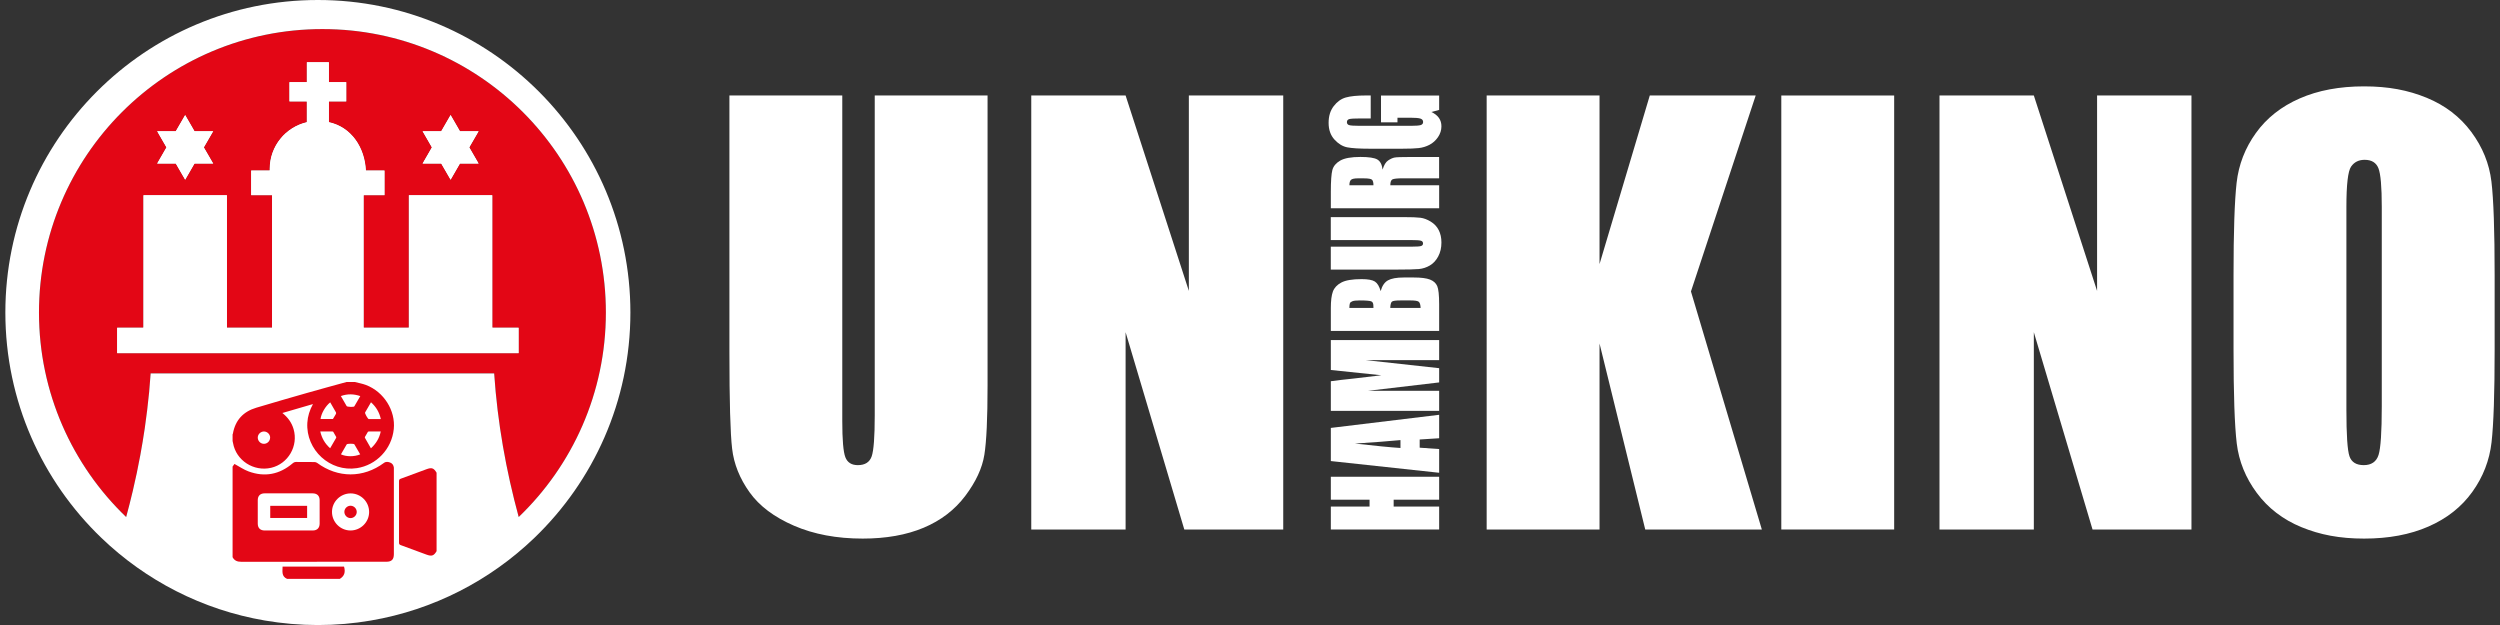
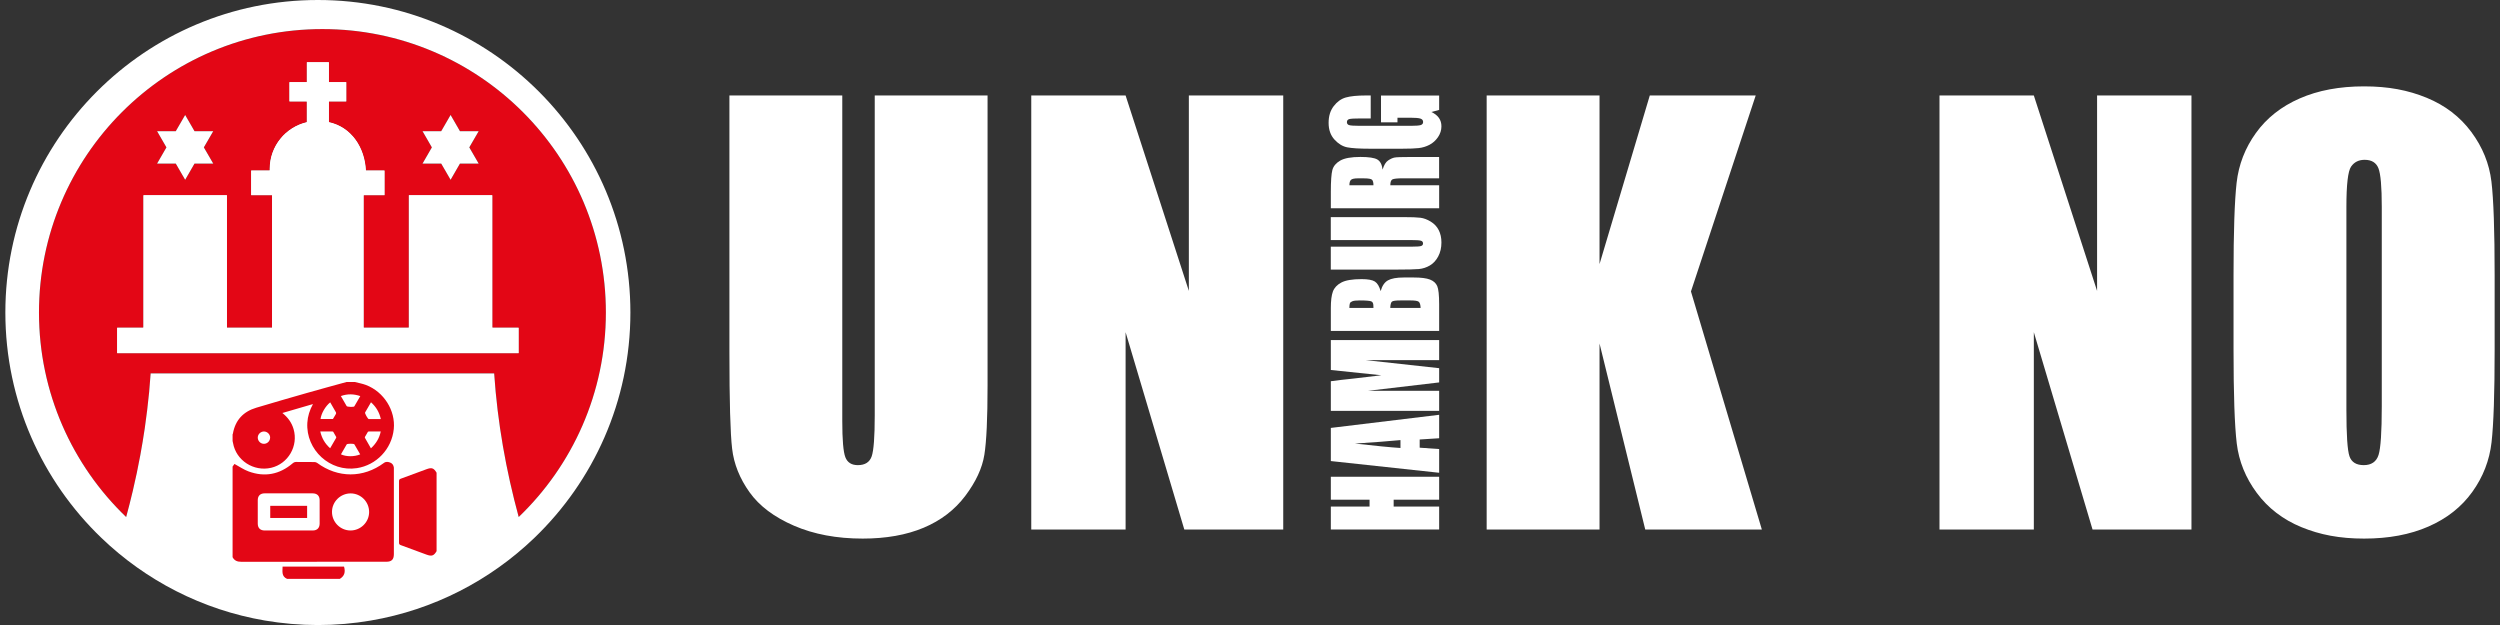
<svg xmlns="http://www.w3.org/2000/svg" version="1.1" width="600" height="150">
  <rect width="100%" height="100%" fill="#333333" stroke="none" />
  <svg id="Ebene_1" viewBox="0 0 580.5 145.75" x="0" y="0" width="600" height="150">
    <defs>
      <style>.cls-1{fill:#fff;}.cls-2{fill:#e30615;}</style>
    </defs>
    <path class="cls-1" d="m113.56,45.52h-19.47v30.89h-10.54v-30.89h4.88v-5.77h-4.35c-.28-5.39-3.37-10.11-8.63-11.27v-4.82h4.06v-4.51h-4.06v-4.64h-5.15v4.64h-4.06v4.51h4.06v4.83c-4.95,1.15-8.65,5.58-8.65,10.88v.38h-4.33v5.77h4.88v30.89h-10.53v-30.89h-19.47v30.89h-6.13v5.96h93.63v-5.96h-6.13v-30.89Z" />
-     <polygon class="cls-1" points="39.74 38.15 41.93 41.93 44.11 38.15 48.48 38.15 46.29 34.37 48.48 30.59 44.11 30.59 41.93 26.81 39.74 30.59 35.38 30.59 37.56 34.37 35.38 38.15 39.74 38.15" />
-     <polygon class="cls-1" points="101.64 38.15 103.83 41.93 106.01 38.15 110.38 38.15 108.19 34.37 110.38 30.59 106.01 30.59 103.83 26.81 101.64 30.59 97.28 30.59 99.46 34.37 97.28 38.15 101.64 38.15" />
    <path class="cls-2" d="m73.94,6.78C37.43,6.78,7.84,36.37,7.84,72.88c0,18.74,7.8,35.66,20.33,47.69,2.96-10.9,4.94-21.97,5.72-33.48h80.1c.78,11.52,2.76,22.59,5.72,33.48,12.53-12.03,20.33-28.95,20.33-47.69,0-36.5-29.59-66.1-66.1-66.1Zm23.34,23.81h4.37l2.19-3.78,2.18,3.78h4.37l-2.18,3.78,2.18,3.78h-4.37l-2.18,3.78-2.19-3.78h-4.37l2.18-3.78-2.18-3.78Zm-61.9,0h4.37l2.18-3.78,2.19,3.78h4.37l-2.18,3.78,2.18,3.78h-4.37l-2.19,3.78-2.18-3.78h-4.37l2.18-3.78-2.18-3.78Zm84.31,51.78H26.06v-5.96h6.13v-30.89h19.47v30.89h10.53v-30.89h-4.88v-5.77h4.33v-.38c0-5.3,3.7-9.73,8.65-10.88v-4.83h-4.06v-4.51h4.06v-4.64h5.15v4.64h4.06v4.51h-4.06v4.82c5.27,1.17,8.36,5.88,8.63,11.27h4.35v5.77h-4.88v30.89h10.54v-30.89h19.47v30.89h6.13v5.96Z" />
    <polygon class="cls-1" points="39.74 38.15 41.93 41.93 44.11 38.15 48.48 38.15 46.29 34.37 48.48 30.59 44.11 30.59 41.93 26.81 39.74 30.59 35.38 30.59 37.56 34.37 35.38 38.15 39.74 38.15" />
    <polygon class="cls-1" points="101.64 38.15 103.83 41.93 106.01 38.15 110.38 38.15 108.19 34.37 110.38 30.59 106.01 30.59 103.83 26.81 101.64 30.59 97.28 30.59 99.46 34.37 97.28 38.15 101.64 38.15" />
    <path class="cls-1" d="m119.69,76.41h-6.13v-30.89h-19.47v30.89h-10.54v-30.89h4.88v-5.77h-4.35c-.28-5.39-3.37-10.11-8.63-11.27v-4.82h4.06v-4.51h-4.06v-4.64h-5.15v4.64h-4.06v4.51h4.06v4.83c-4.95,1.15-8.65,5.58-8.65,10.88v.38h-4.33v5.77h4.88v30.89h-10.53v-30.89h-19.47v30.89h-6.13v5.96h93.63v-5.96Z" />
    <path class="cls-1" d="m72.88,0C32.63,0,0,32.63,0,72.88c0,20.66,8.6,39.31,22.42,52.58,10.28,9.87,23.45,16.75,38.12,19.25,4.01.68,8.14,1.05,12.34,1.05s8.33-.36,12.34-1.05c14.67-2.5,27.84-9.38,38.12-19.25,13.81-13.26,22.42-31.91,22.42-52.58C145.75,32.63,113.12,0,72.88,0Zm46.83,120.56c-2.96-10.9-4.94-21.97-5.72-33.48H33.88c-.19,2.88-.46,5.73-.81,8.56-.17,1.41-.36,2.82-.56,4.22-.31,2.1-.66,4.2-1.04,6.28-.26,1.39-.53,2.77-.82,4.15-.29,1.38-.6,2.75-.92,4.13-.48,2.06-1.01,4.11-1.56,6.15-12.53-12.03-20.33-28.95-20.33-47.69C7.84,36.37,37.43,6.78,73.94,6.78s66.1,29.59,66.1,66.1c0,18.74-7.8,35.66-20.33,47.69Z" />
    <path class="cls-2" d="m52.99,108.8c.17-.24.34-.48.44-.61,1.13.61,2.15,1.33,3.27,1.74,3.78,1.4,7.24.72,10.31-1.89.25-.21.48-.31.81-.31,1.43.02,2.85,0,4.28.02.2,0,.44.08.61.2,4.83,3.57,10.76,3.57,15.58,0,.47-.35.97-.26,1.45-.08.52.2.79.63.86,1.18.02.14,0,.29,0,.43,0,6.59,0,13.18,0,19.76,0,1.23-.53,1.76-1.75,1.76-11.28,0-22.57,0-33.85.01-.91,0-1.58-.26-2.01-1.07,0-7.05,0-14.11,0-21.16Zm13.13,6.25c-1.89,0-3.78,0-5.67,0-1,0-1.59.58-1.59,1.58,0,1.83,0,3.65,0,5.48,0,1.02.58,1.6,1.61,1.6,3.73,0,7.46,0,11.2,0,1.03,0,1.61-.58,1.62-1.6,0-1.81,0-3.62,0-5.43,0-1.06-.58-1.62-1.64-1.63-1.84,0-3.68,0-5.53,0Zm14.36,8.66c2.37,0,4.33-1.92,4.35-4.28.02-2.4-1.92-4.36-4.31-4.37-2.37,0-4.33,1.92-4.35,4.28-.02,2.39,1.92,4.36,4.31,4.37Z" />
    <path class="cls-2" d="m81.47,89.08c.88.23,1.79.38,2.63.7,4.2,1.6,6.91,5.99,6.48,10.27-.47,4.7-4.08,8.43-8.6,9.12-6.26.96-11.93-4.24-11.56-10.58.09-1.51.53-2.92,1.31-4.36-2.43.71-4.74,1.38-7.13,2.08,1.29,1.03,2.17,2.24,2.61,3.75,1.16,3.94-1.26,8.1-5.23,9.03-4.08.95-8.19-1.72-8.89-5.79-.03-.15-.07-.31-.1-.46,0-.51,0-1.03,0-1.54.03-.06.06-.11.07-.17.56-3.16,2.43-5.15,5.46-6.05,3.91-1.17,7.82-2.3,11.74-3.42,3.08-.88,6.18-1.72,9.27-2.57.64,0,1.28,0,1.92,0Zm-3.23,3.28c.47.82.91,1.58,1.35,2.34.12.2,1.67.27,1.79.06.46-.78.91-1.57,1.39-2.39-1.52-.52-2.99-.56-4.53-.01Zm7.03,1.45c-.48.83-.93,1.6-1.38,2.38-.11.19.64,1.53.86,1.54.92.01,1.84,0,2.81,0-.34-1.58-1.1-2.84-2.29-3.92Zm-9.53,10.72c.47-.81.92-1.59,1.37-2.36.04-.07.08-.2.05-.26-.22-.41-.45-.8-.69-1.2-.03-.05-.13-.09-.2-.09-.92,0-1.85,0-2.83,0,.36,1.58,1.1,2.85,2.3,3.91Zm11.82-3.91c-.98,0-1.87,0-2.77,0-.08,0-.21.03-.25.09-.24.39-.47.79-.7,1.2-.02.04-.02.13,0,.17.46.81.93,1.62,1.41,2.47,1.19-1.1,1.96-2.35,2.29-3.93Zm-4.81,5.34c-.46-.8-.9-1.57-1.36-2.34-.12-.2-1.67-.19-1.79.01-.45.77-.9,1.54-1.34,2.32,1.23.58,3.09.59,4.49.01Zm-7-12.13c-1.13.91-2.09,2.59-2.25,3.88h2.89c.24-.39.48-.77.69-1.16.06-.1.07-.28.02-.38-.43-.78-.89-1.55-1.35-2.35Zm-14,8.23c0-.78-.66-1.43-1.44-1.44-.78,0-1.44.64-1.45,1.42,0,.8.66,1.47,1.46,1.46.78-.01,1.43-.67,1.42-1.45Z" />
    <path class="cls-2" d="m100.57,128.52c-.65,1.1-1.13,1.27-2.38.81-1.99-.74-3.98-1.49-5.99-2.21-.31-.11-.4-.26-.4-.58.01-4.77.01-9.55,0-14.32,0-.32.09-.47.4-.58,2-.72,3.99-1.47,5.99-2.21,1.24-.46,1.72-.3,2.37.81v18.28Z" />
    <path class="cls-2" d="m65.69,134.99c-1.34-.59-1.05-1.76-1.04-2.86h14.33c.38,1.32.07,2.22-.98,2.86h-12.31Z" />
    <path class="cls-2" d="m61.77,120.79v-2.83h8.6v2.83h-8.6Z" />
-     <path class="cls-2" d="m81.94,119.45c-.04.78-.72,1.4-1.5,1.37-.8-.03-1.43-.74-1.38-1.54.05-.78.75-1.39,1.52-1.34.78.05,1.4.73,1.36,1.51Z" />
    <path class="cls-1" d="m229.05,22.27v67.64c0,7.67-.25,13.06-.75,16.16-.5,3.11-1.98,6.29-4.44,9.56-2.46,3.27-5.7,5.75-9.72,7.44-4.02,1.69-8.76,2.53-14.22,2.53-6.04,0-11.38-1-16-3-4.63-2-8.09-4.6-10.38-7.81-2.29-3.21-3.65-6.59-4.06-10.16-.42-3.56-.63-11.05-.63-22.47V22.27h26.32v75.89c0,4.42.24,7.24.72,8.47.48,1.23,1.45,1.84,2.91,1.84,1.67,0,2.74-.68,3.22-2.03.48-1.35.72-4.55.72-9.6V22.27h26.32Z" />
    <path class="cls-1" d="m298,22.27v101.21h-23.07l-13.69-46.01v46.01h-22V22.27h22l14.75,45.57V22.27h22Z" />
    <path class="cls-1" d="m408.18,22.27l-15.1,45.7,16.53,55.51h-27.19l-10.66-43.38v43.38h-26.32V22.27h26.32v39.32l11.72-39.32h24.69Z" />
-     <path class="cls-1" d="m440.47,22.27v101.21h-26.32V22.27h26.32Z" />
    <path class="cls-1" d="m509.8,22.27v101.21h-23.07l-13.69-46.01v46.01h-22V22.27h22l14.75,45.57V22.27h22Z" />
    <path class="cls-1" d="m580.5,81.53c0,10.17-.24,17.37-.72,21.6-.48,4.23-1.98,8.1-4.5,11.6-2.52,3.5-5.93,6.19-10.22,8.06-4.29,1.88-9.29,2.81-15,2.81s-10.28-.89-14.6-2.66c-4.31-1.77-7.78-4.43-10.41-7.97-2.63-3.54-4.19-7.4-4.69-11.56-.5-4.17-.75-11.46-.75-21.88v-17.32c0-10.17.24-17.37.72-21.6.48-4.23,1.98-8.1,4.5-11.6,2.52-3.5,5.93-6.19,10.22-8.06,4.29-1.88,9.29-2.81,15-2.81s10.28.89,14.6,2.66c4.31,1.77,7.78,4.43,10.41,7.97,2.63,3.54,4.19,7.4,4.69,11.56.5,4.17.75,11.46.75,21.88v17.32Zm-26.32-33.26c0-4.71-.26-7.72-.78-9.03-.52-1.31-1.59-1.97-3.22-1.97-1.38,0-2.43.53-3.16,1.59-.73,1.06-1.09,4.2-1.09,9.41v47.26c0,5.88.24,9.5.72,10.88.48,1.38,1.59,2.06,3.34,2.06s2.94-.79,3.44-2.38c.5-1.58.75-5.35.75-11.31v-46.51Z" />
    <path class="cls-1" d="m309.1,111.18h25.26v5.35h-10.61v1.6h10.61v5.35h-25.26v-5.35h9.03v-1.6h-9.03v-5.35Z" />
    <path class="cls-1" d="m309.1,99.79l25.26-3.06v5.47l-4.54.29v1.91l4.54.32v5.53l-25.26-2.73v-7.73Zm16.24,2.84c-2.86.27-6.4.54-10.61.81,4.84.54,8.37.89,10.61,1.03v-1.84Z" />
    <path class="cls-1" d="m309.1,79.31h25.26v4.68h-17.05s17.05,1.87,17.05,1.87v3.32l-16.66,1.96h16.66v4.68h-25.26v-6.92c1.52-.21,3.31-.42,5.37-.63l6.42-.76-11.79-1.23v-6.96Z" />
    <path class="cls-1" d="m309.1,77.16v-5.34c0-1.69.16-2.96.48-3.83.32-.87.97-1.57,1.96-2.1.98-.53,2.56-.8,4.75-.8,1.48,0,2.5.19,3.09.57.58.38,1.03,1.12,1.34,2.23.34-1.24.91-2.08,1.71-2.52.8-.44,2.02-.66,3.66-.66h2.34c1.71,0,2.97.16,3.79.48.82.32,1.38.82,1.69,1.52.3.69.45,2.12.45,4.27v6.19h-25.26Zm4.32-5.35h5.62c-.01-.23-.02-.41-.02-.53,0-.53-.16-.86-.48-1-.32-.14-1.22-.22-2.72-.22-.79,0-1.34.06-1.66.18-.32.12-.52.27-.6.46-.08.19-.13.56-.14,1.11Zm9.55,0h7.07c-.03-.75-.18-1.23-.44-1.44-.26-.21-.9-.31-1.92-.31h-2.36c-1.08,0-1.74.09-1.97.28-.23.19-.36.68-.39,1.47Z" />
    <path class="cls-1" d="m309.1,50.63h16.88c1.91,0,3.26.05,4.03.15.77.1,1.57.4,2.39.9.82.5,1.44,1.16,1.86,1.98.42.82.63,1.78.63,2.89,0,1.23-.25,2.31-.75,3.25-.5.94-1.15,1.64-1.95,2.11-.8.47-1.65.74-2.54.83-.89.08-2.76.13-5.61.13h-14.95v-5.35h18.94c1.1,0,1.81-.05,2.11-.15.31-.1.46-.29.46-.59,0-.34-.17-.56-.51-.65-.34-.1-1.14-.15-2.39-.15h-18.61v-5.35Z" />
    <path class="cls-1" d="m309.1,48.56v-3.79c0-2.52.12-4.23.36-5.13.24-.89.85-1.62,1.83-2.19.98-.56,2.55-.85,4.7-.85,1.97,0,3.29.2,3.96.6.68.4,1.08,1.18,1.22,2.35.32-1.06.75-1.77,1.29-2.13.54-.36,1.04-.59,1.49-.68s1.7-.13,3.74-.13h6.66v4.97h-8.39c-1.35,0-2.19.09-2.51.26-.32.17-.48.63-.48,1.37h11.39v5.35h-25.26Zm4.32-5.35h5.62c0-.6-.1-1.02-.3-1.26-.2-.24-.86-.36-1.97-.36h-1.39c-.8,0-1.33.12-1.58.35-.25.23-.37.66-.37,1.28Z" />
    <path class="cls-1" d="m318.4,22.27v5.35h-2.29c-1.45,0-2.35.05-2.71.15-.36.1-.55.34-.55.72,0,.33.16.55.47.67.31.12,1.11.18,2.4.18h12.12c1.13,0,1.88-.06,2.24-.18.36-.12.54-.36.54-.71,0-.39-.2-.65-.61-.79-.41-.14-1.2-.21-2.37-.21h-3v1.08h-3.84v-6.26h13.56v3.36l-1.81.49c.78.36,1.37.82,1.76,1.38.39.56.58,1.21.58,1.96,0,.9-.27,1.74-.8,2.52-.54.78-1.2,1.38-1.99,1.79-.79.41-1.62.66-2.49.76-.87.1-2.17.15-3.91.15h-7.5c-2.41,0-4.17-.11-5.26-.32-1.09-.21-2.09-.82-3-1.82-.91-1-1.36-2.3-1.36-3.89s.4-2.87,1.19-3.9c.79-1.03,1.73-1.71,2.82-2.02,1.09-.31,2.67-.47,4.73-.47h1.09Z" />
  </svg>
</svg>